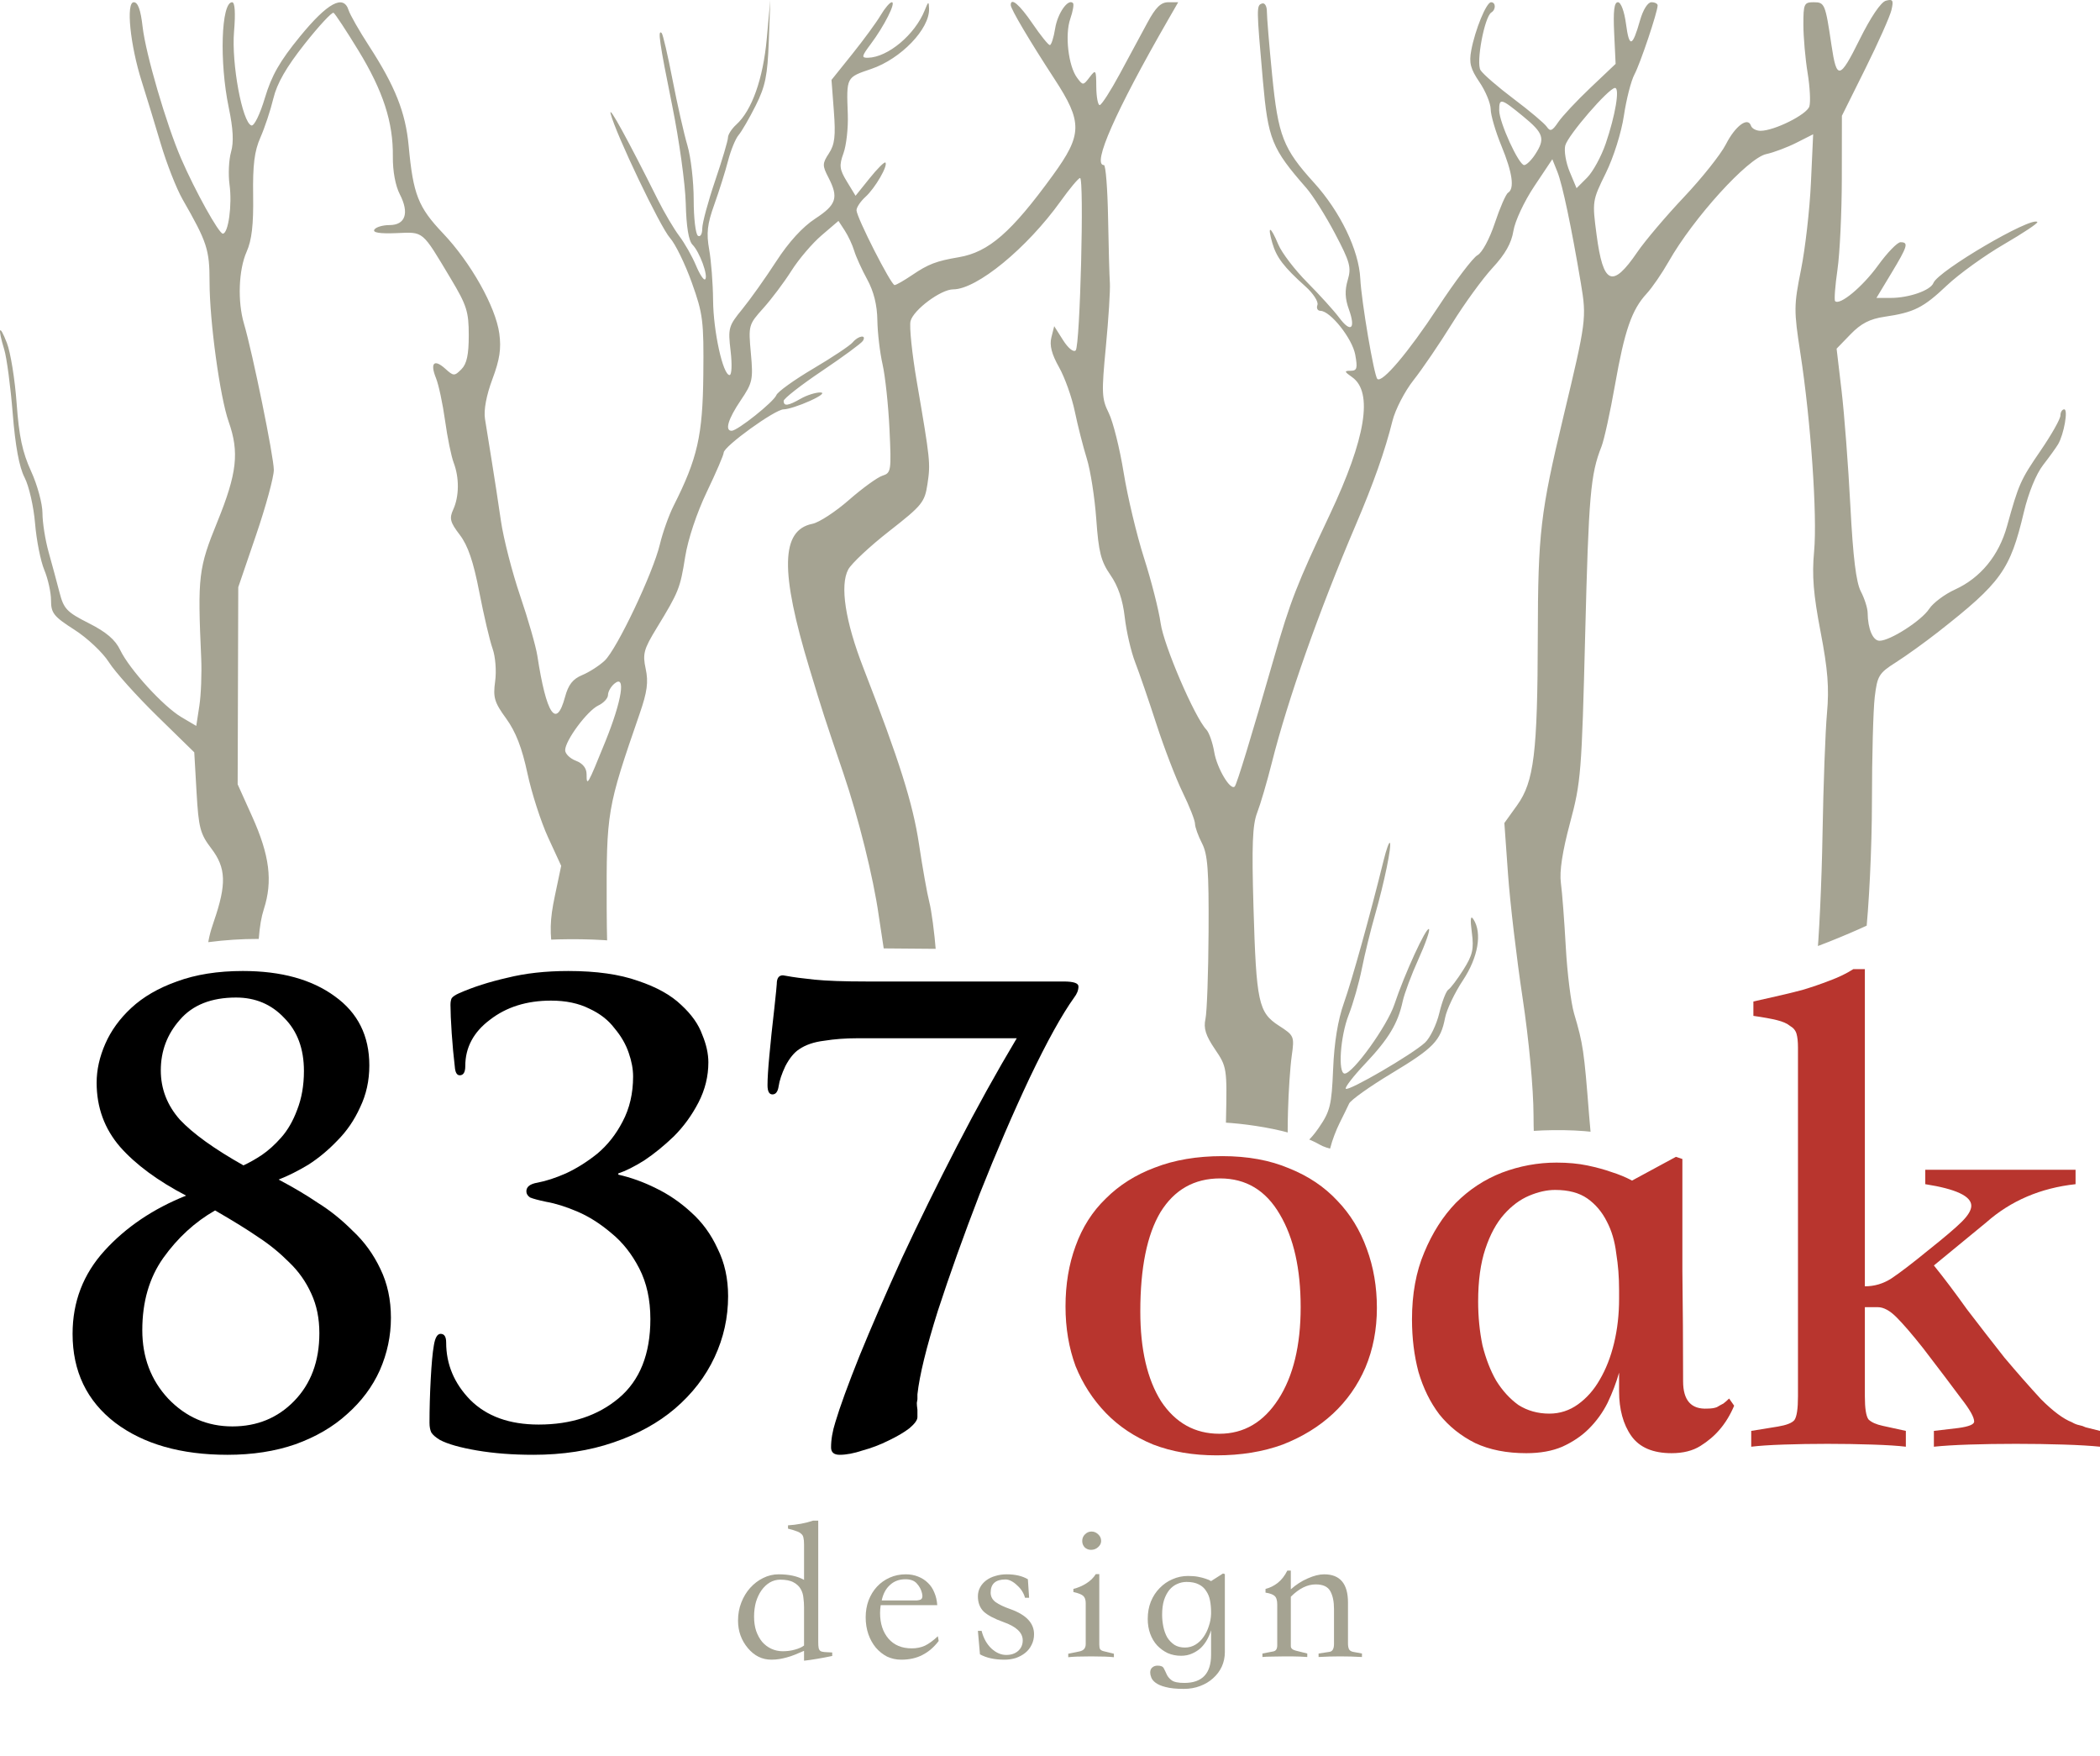
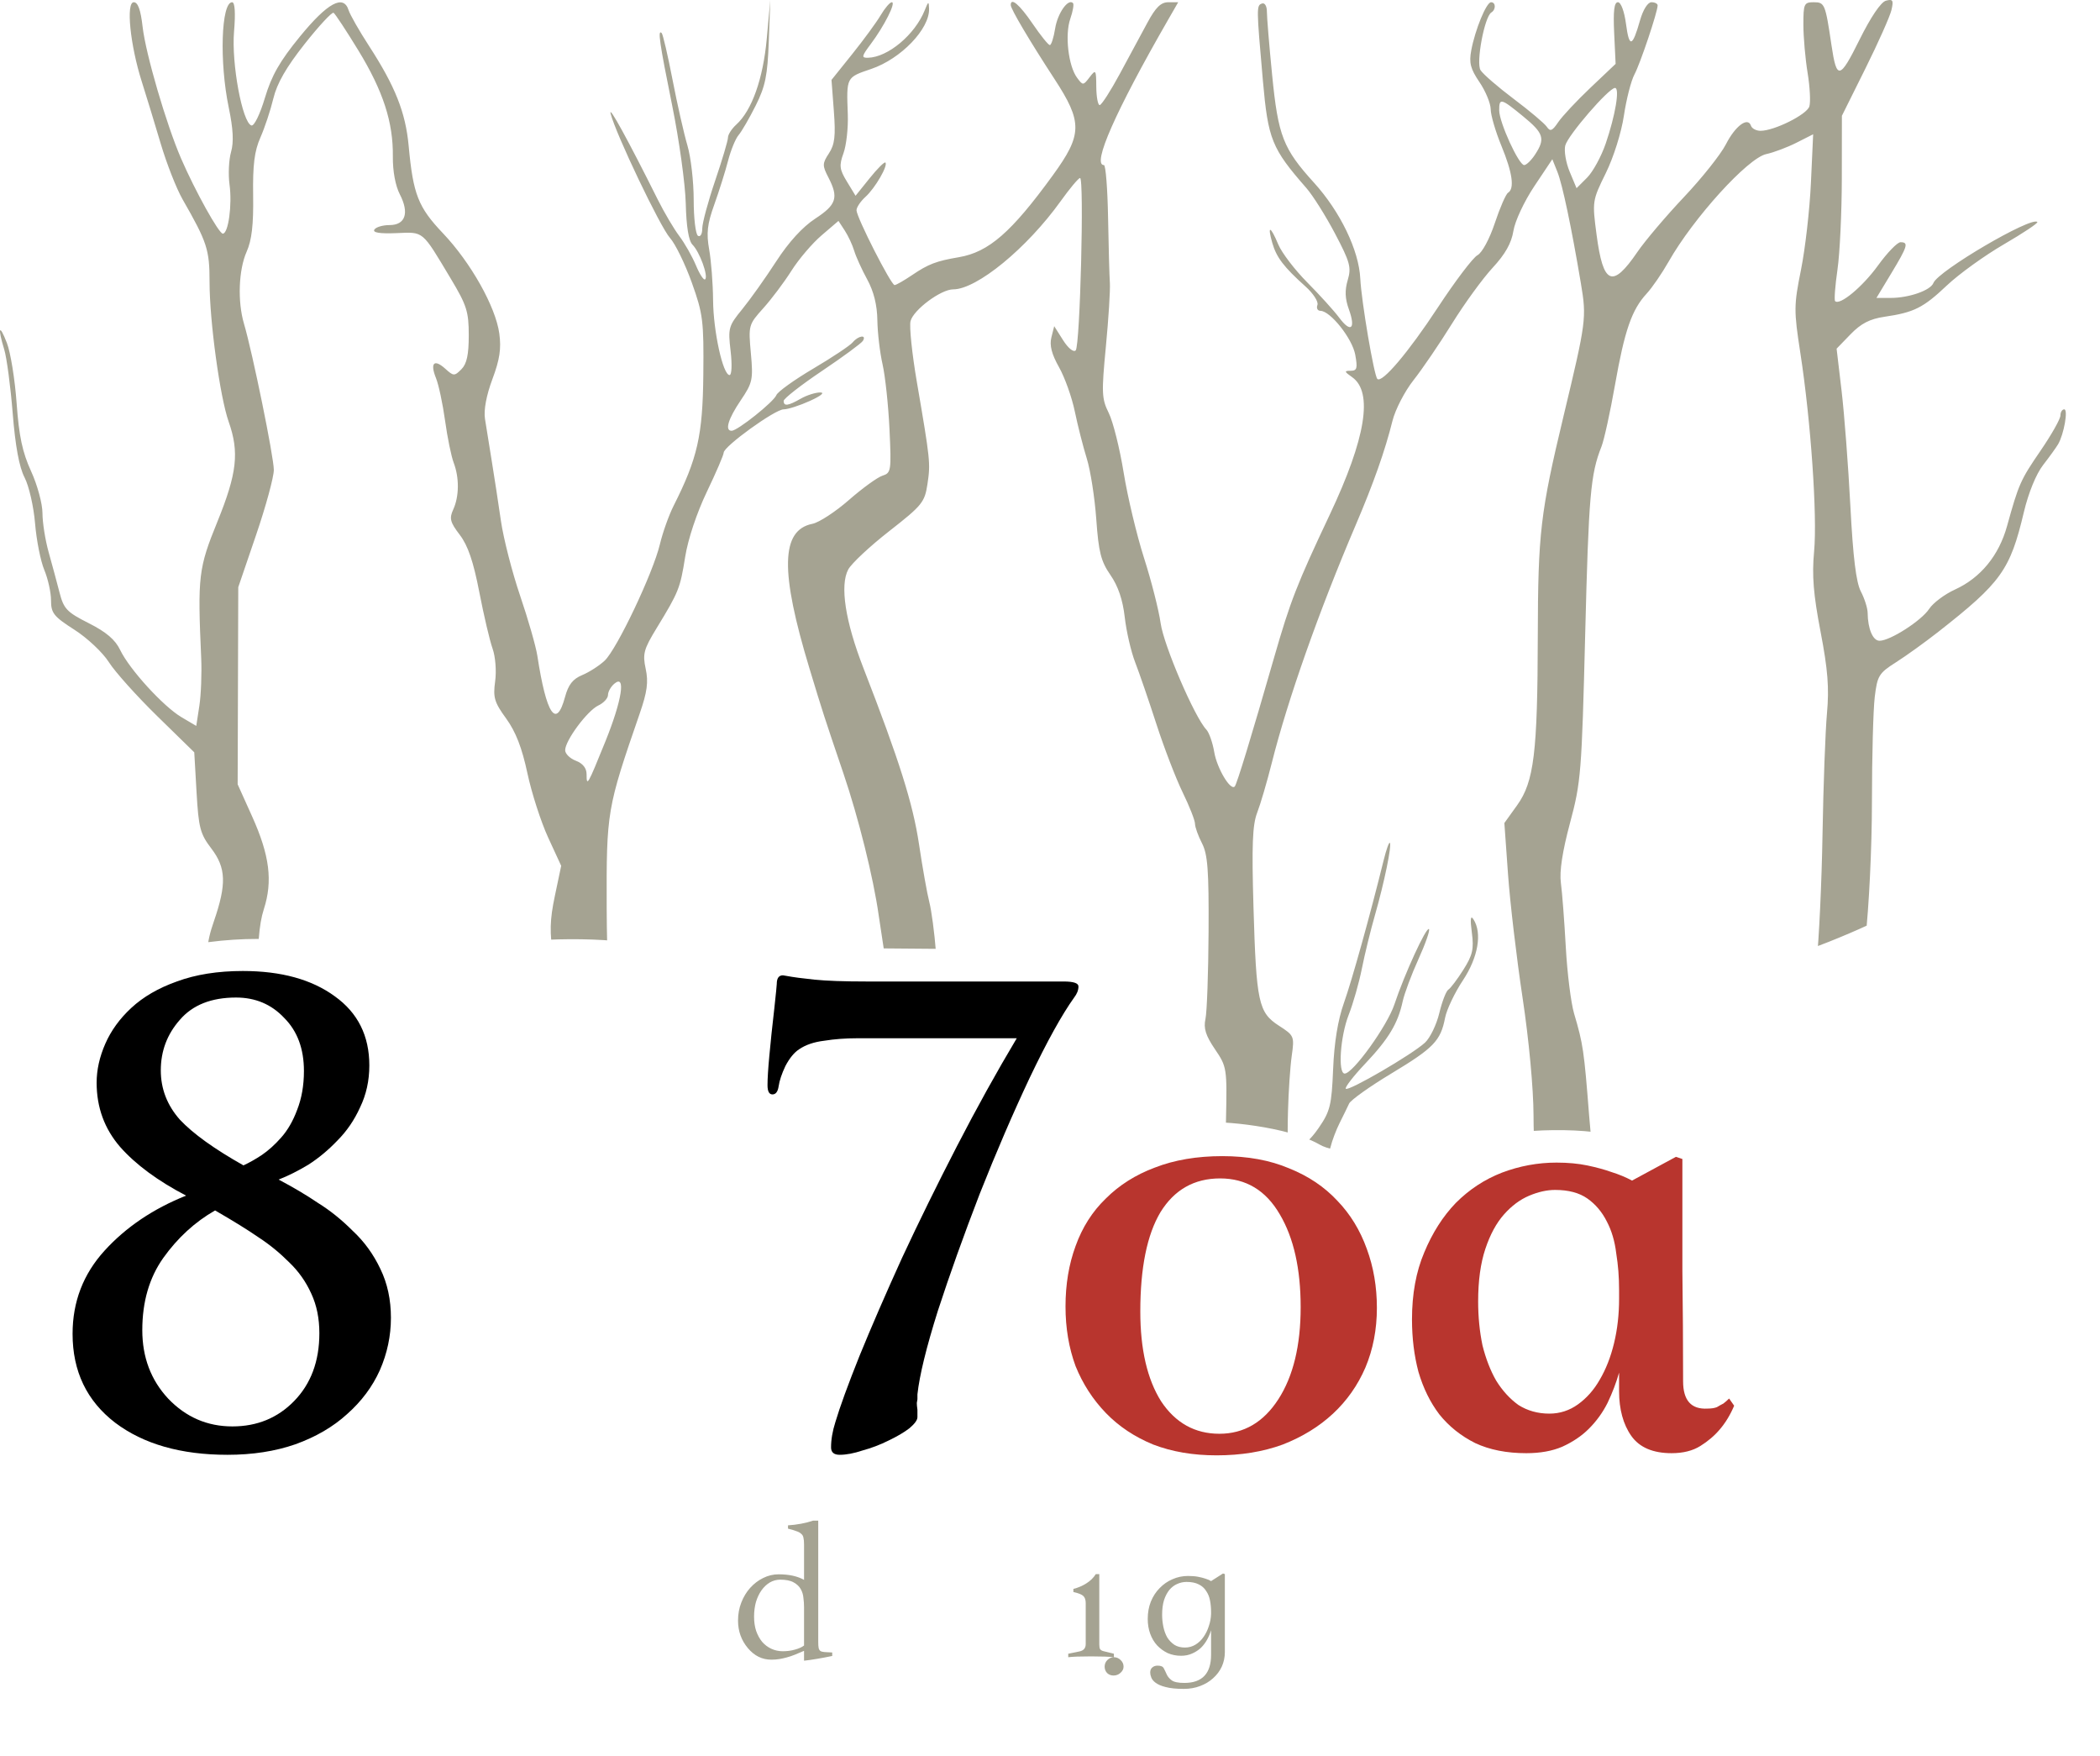
<svg xmlns="http://www.w3.org/2000/svg" xmlns:ns1="http://www.inkscape.org/namespaces/inkscape" xmlns:ns2="http://sodipodi.sourceforge.net/DTD/sodipodi-0.dtd" viewBox="0 0 612.686 512.213" height="512.213" width="612.686" version="1.1" id="svg4479" ns1:version="0.91 r13725" ns2:docname="logo.svg">
  <ns2:namedview pagecolor="#ffffff" bordercolor="#666666" borderopacity="1" objecttolerance="10" gridtolerance="10" guidetolerance="10" ns1:pageopacity="0" ns1:pageshadow="2" ns1:window-width="1527" ns1:window-height="862" id="namedview15" showgrid="false" fit-margin-top="0" fit-margin-left="0" fit-margin-right="0" fit-margin-bottom="0" ns1:zoom="0.44721084" ns1:cx="304.10712" ns1:cy="212.51617" ns1:window-x="0" ns1:window-y="0" ns1:window-maximized="0" ns1:current-layer="text4208" />
  <defs id="defs4483">
    <clipPath id="clipPath5140" clipPathUnits="userSpaceOnUse">
      <path style="fill:none;fill-rule:evenodd;stroke:#000000;stroke-width:1px;stroke-linecap:butt;stroke-linejoin:miter;stroke-opacity:1" d="m 50.912,283.758 c 13.435,-5.657 39.244,-7.425 50.205,-3.182 10.96,4.243 47.114,0.864 54.447,-0.707 9.899,-2.121 36.062,-2.475 44.901,1.414 8.839,3.889 59.043,-0.354 59.043,-0.354 l 43.134,0.354 39.598,5.657 c 0,0 1.061,49.497 5.303,50.558 4.243,1.061 10.994,-5.277 13.081,-5.657 3.889,-0.707 24.042,1.061 33.234,6.364 9.192,5.303 42.195,-0.174 49.497,-2.121 10.607,-2.828 33.234,-3.182 42.426,1.414 9.192,4.596 23.335,-12.728 23.335,-12.728 l 3.889,-33.941 c 0,0 6.01,-4.95 11.314,-5.657 5.303,-0.707 30.759,-10.607 37.477,-15.203 6.718,-4.596 71.064,-33.588 71.064,-33.588 l 11.314,-275.914 -655.488,9.899 -4.596,328.24 z" id="path5142" ns1:connector-curvature="0" />
    </clipPath>
  </defs>
  <path transform="translate(-8.861,-4.348)" clip-path="url(#clipPath5140)" id="path5029" d="m 81.243,439.062 c -0.004,-1.891 -0.863,-9.062 -1.91,-15.938 -1.046,-6.875 -2.357,-18.22 -2.913,-25.211 -0.948,-11.924 -1.339,-13.255 -6.327,-21.51 -2.924,-4.84 -5.609,-10.975 -5.965,-13.634 -0.359,-2.68 0.874,-13.705 2.769,-24.74 3.085,-17.97 3.34,-21.737 2.628,-38.751 -0.708,-16.914 -0.53,-19.599 1.737,-26.188 3.739,-10.867 3.572,-15.587 -0.751,-21.251 -3.245,-4.25 -3.707,-6.014 -4.304,-16.405 L 65.539,223.793 54.676,213.172 C 48.702,207.331 42.374,200.271 40.614,197.483 38.854,194.695 34.34,190.448 30.582,188.044 24.537,184.177 23.75,183.191 23.75,179.489 c 0,-2.301 -0.883,-6.297 -1.962,-8.879 -1.079,-2.582 -2.292,-8.698 -2.697,-13.59 -0.404,-4.892 -1.781,-10.914 -3.06,-13.382 -1.565,-3.02 -2.699,-9.151 -3.467,-18.75 -0.628,-7.844 -1.743,-16.228 -2.478,-18.629 -1.968,-6.433 -1.46,-7.657 0.781,-1.883 1.068,2.75 2.348,10.667 2.844,17.592 0.69,9.623 1.686,14.301 4.221,19.839 1.825,3.985 3.317,9.482 3.317,12.215 0,2.733 0.813,7.868 1.807,11.411 0.994,3.543 2.423,8.836 3.175,11.762 1.223,4.757 2.125,5.702 8.524,8.932 5.098,2.573 7.732,4.818 9.16,7.805 2.693,5.636 12.596,16.488 17.905,19.62 l 4.3,2.537 0.901,-5.857 c 0.496,-3.221 0.737,-9.514 0.537,-13.982 -1.07,-23.856 -0.799,-26.14 4.72,-39.713 5.731,-14.094 6.433,-20.285 3.305,-29.151 C 73.027,120.136 70,98.03 70,86.597 70,77.139 69.304,75.008 62.131,62.5 60.356,59.406 57.486,52.094 55.751,46.25 54.017,40.406 51.526,32.25 50.215,28.125 46.828,17.468 45.575,5 47.891,5 c 1.221,0 2.016,2.216 2.58,7.188 0.889,7.835 6.931,28.498 11.241,38.438 4.087,9.427 11.004,21.875 12.156,21.875 1.614,0 2.767,-8.425 1.959,-14.32 -0.406,-2.959 -0.207,-7.23 0.441,-9.49 0.829,-2.889 0.63,-6.738 -0.668,-12.962 C 72.825,22.432 73.386,5 76.588,5 c 0.813,0 1.014,3.119 0.553,8.612 -0.775,9.244 2.41,26.446 5.06,27.33 0.795,0.265 2.497,-3.204 3.951,-8.051 C 88.11,26.359 90.491,22.191 96.374,15 104.425,5.159 109.08,2.633 110.562,7.303 c 0.427,1.346 3.095,6.02 5.927,10.385 7.665,11.812 10.7,19.45 11.6,29.187 1.311,14.183 2.766,17.895 10.006,25.512 8.122,8.546 15.37,21.435 16.439,29.234 0.605,4.417 0.124,7.61 -2.009,13.313 -1.764,4.718 -2.569,9.022 -2.167,11.597 0.351,2.252 1.235,7.751 1.965,12.219 0.729,4.469 1.935,12.344 2.681,17.5 0.745,5.156 3.269,15 5.609,21.875 2.34,6.875 4.599,14.75 5.021,17.5 2.638,17.185 5.528,21.488 8.077,12.023 0.965,-3.585 2.275,-5.253 5.014,-6.388 2.039,-0.845 4.989,-2.74 6.554,-4.212 3.572,-3.358 14.127,-25.591 16.106,-33.924 0.816,-3.438 2.62,-8.5 4.009,-11.25 6.971,-13.809 8.487,-20.497 8.665,-38.24 0.158,-15.728 -0.092,-17.724 -3.37,-26.875 C 208.742,81.323 205.882,75.469 204.334,73.75 201.501,70.605 188.47,43.322 187.02,37.5 c -0.713,-2.862 5.14,7.805 13.718,25 1.886,3.781 4.724,8.593 6.307,10.692 1.583,2.1 3.772,5.957 4.865,8.573 1.093,2.615 2.3,4.442 2.683,4.059 0.965,-0.965 -1.619,-8.029 -3.697,-10.107 -1.119,-1.119 -1.796,-5.26 -1.962,-12.001 -0.139,-5.661 -1.92,-18.516 -3.958,-28.567 -3.707,-18.287 -4.302,-22.392 -3.066,-21.156 0.363,0.363 1.791,6.503 3.173,13.646 1.383,7.142 3.336,15.76 4.34,19.151 1.005,3.39 1.827,10.529 1.827,15.864 0,5.335 0.562,10.047 1.25,10.472 0.696,0.43 1.25,-0.511 1.25,-2.123 0,-1.593 1.688,-7.857 3.75,-13.921 2.062,-6.064 3.75,-11.738 3.75,-12.609 0,-0.871 1.089,-2.569 2.419,-3.773 4.552,-4.119 7.828,-13.343 8.897,-25.052 L 233.595,4.375 233.158,16.386 c -0.364,10.012 -0.999,13.132 -3.815,18.75 -1.858,3.707 -4.106,7.583 -4.994,8.614 -0.889,1.031 -2.272,4.406 -3.073,7.5 -0.801,3.094 -2.608,8.837 -4.016,12.763 -2.052,5.725 -2.348,8.323 -1.493,13.125 0.586,3.293 1.099,9.925 1.139,14.737 0.076,9.146 2.876,21.875 4.812,21.875 0.633,0 0.765,-3.078 0.301,-7.024 -0.785,-6.675 -0.616,-7.28 3.395,-12.188 2.321,-2.84 6.771,-9.101 9.888,-13.913 3.657,-5.646 7.703,-10.08 11.406,-12.5 6.222,-4.066 6.883,-6.14 3.837,-12.032 -1.793,-3.467 -1.779,-4.054 0.165,-7.02 1.697,-2.59 1.984,-5.054 1.434,-12.327 l -0.687,-9.09 6.065,-7.558 c 3.336,-4.157 7.067,-9.254 8.292,-11.327 C 267.037,6.696 268.495,5 269.052,5 c 1.293,0 -2.188,6.911 -6.138,12.188 -2.7,3.607 -2.789,4.056 -0.79,4.006 5.811,-0.146 13.685,-6.745 16.532,-13.856 1.065,-2.66 1.194,-2.704 1.265,-0.428 0.184,5.872 -8.203,14.601 -16.854,17.541 -7.359,2.501 -7.257,2.303 -6.856,13.28 0.143,3.908 -0.42,8.986 -1.251,11.285 -1.314,3.634 -1.184,4.716 1,8.307 l 2.511,4.129 4.099,-5.1 c 2.254,-2.805 4.327,-4.871 4.607,-4.592 0.844,0.844 -2.991,7.46 -5.798,10 -1.445,1.308 -2.628,3.067 -2.628,3.91 0,2.036 10.074,21.831 11.11,21.831 0.445,0 2.768,-1.327 5.162,-2.949 4.69,-3.177 7.021,-4.066 13.562,-5.175 8.735,-1.481 15.345,-7.237 27.45,-23.904 8.648,-11.908 8.705,-15.469 0.449,-28.124 C 309.267,16.289 303.75,6.964 303.75,5.828 c 0,-2.344 2.562,-0.163 6.367,5.42 2.342,3.436 4.608,6.249 5.036,6.25 0.428,0.001 1.126,-2.175 1.551,-4.835 0.712,-4.454 3.788,-8.837 5.207,-7.418 0.33,0.33 -0.026,2.397 -0.791,4.593 -1.616,4.635 -0.566,13.748 1.979,17.182 1.705,2.3 1.792,2.297 3.659,-0.144 1.81,-2.366 1.915,-2.215 1.952,2.812 0.022,2.922 0.467,5.312 0.99,5.312 0.523,0 3.153,-4.078 5.845,-9.062 2.692,-4.984 6.334,-11.734 8.094,-15 C 346.033,6.494 347.563,5 349.722,5 l 2.884,0 -3.056,5.312 c -15.261,26.533 -22.168,42.188 -18.612,42.187 0.516,-1.08e-4 1.059,6.891 1.207,15.312 0.148,8.422 0.385,17 0.526,19.063 0.141,2.062 -0.383,10.418 -1.165,18.569 -1.297,13.521 -1.224,15.218 0.842,19.375 1.245,2.506 3.202,10.335 4.348,17.398 1.146,7.063 3.82,18.264 5.943,24.89 2.123,6.626 4.304,15.195 4.848,19.042 0.917,6.488 9.901,27.388 13.331,31.013 0.8,0.846 1.837,3.797 2.303,6.559 0.803,4.753 4.755,11.376 5.985,10.028 0.613,-0.672 4.818,-14.444 11.45,-37.5 4.775,-16.601 6.646,-21.407 16.287,-41.823 10.511,-22.26 12.693,-35.734 6.49,-40.079 -2.292,-1.605 -2.348,-1.848 -0.428,-1.848 1.872,0 2.079,-0.716 1.354,-4.688 -0.862,-4.719 -7.253,-12.774 -10.156,-12.799 -0.838,-0.007 -1.231,-0.774 -0.875,-1.704 0.357,-0.93 -1.208,-3.356 -3.477,-5.393 -6.373,-5.72 -8.48,-8.488 -9.701,-12.745 -1.506,-5.251 -0.525,-4.979 1.759,0.487 1.013,2.425 4.818,7.406 8.454,11.068 3.637,3.663 7.826,8.288 9.311,10.279 3.403,4.565 4.895,3.284 2.829,-2.429 -1.13,-3.125 -1.225,-5.541 -0.336,-8.531 1.101,-3.701 0.685,-5.227 -3.694,-13.546 -2.714,-5.156 -6.49,-11.151 -8.389,-13.322 C 379.898,47.654 378.832,45.019 377.318,27.887 375.419,6.385 375.413,5.942 377.059,5.373 c 0.808,-0.28 1.43,0.758 1.424,2.378 -0.006,1.581 0.684,9.905 1.533,18.499 1.754,17.754 3.19,21.445 12.22,31.397 7.663,8.446 13.094,19.705 13.497,27.978 0.322,6.609 4.007,28.282 4.973,29.248 1.346,1.346 9.062,-7.754 17.612,-20.775 5.066,-7.715 10.282,-14.6 11.59,-15.3 1.364,-0.73 3.531,-4.737 5.082,-9.397 1.487,-4.468 3.222,-8.445 3.856,-8.837 1.945,-1.202 1.285,-5.841 -1.949,-13.69 -1.699,-4.125 -3.103,-8.916 -3.119,-10.647 -0.016,-1.731 -1.489,-5.295 -3.273,-7.921 -2.627,-3.866 -3.084,-5.626 -2.402,-9.259 C 439.247,12.955 442.521,5 443.886,5 c 1.404,0 1.46,2.139 0.078,2.993 -1.994,1.233 -4.503,14.619 -3.151,16.817 0.699,1.136 5.066,4.918 9.705,8.404 4.639,3.487 8.976,7.143 9.639,8.125 0.986,1.461 1.587,1.218 3.309,-1.339 1.158,-1.719 5.402,-6.252 9.432,-10.073 l 7.327,-6.948 -0.424,-8.992 c -0.305,-6.458 0.004,-8.991 1.095,-8.989 0.881,0.002 1.872,2.661 2.359,6.331 0.936,7.053 1.856,6.824 4.086,-1.016 C 488.231,7.179 489.599,5 490.675,5 c 1.004,0 1.818,0.422 1.809,0.938 -0.034,1.972 -5.077,16.974 -6.767,20.129 -0.975,1.82 -2.358,7.22 -3.073,12.001 -0.742,4.958 -3.014,12.171 -5.289,16.792 -3.943,8.009 -3.973,8.21 -2.682,17.984 1.925,14.578 4.597,15.71 11.887,5.034 2.236,-3.275 8.355,-10.491 13.598,-16.038 5.243,-5.546 10.753,-12.475 12.244,-15.397 2.749,-5.389 6.418,-8.106 7.315,-5.417 0.27,0.811 1.523,1.475 2.784,1.475 4.005,0 13.494,-4.726 14.246,-7.095 0.398,-1.255 0.171,-5.656 -0.504,-9.781 C 535.567,21.5 535.011,15.172 535.007,11.562 535,5.451 535.208,5 538.026,5 c 3.199,0 3.392,0.465 5.173,12.5 1.516,10.243 2.412,10.075 8.17,-1.534 3.314,-6.682 6.262,-11.036 7.732,-11.42 2.023,-0.529 2.261,-0.123 1.599,2.729 C 560.272,9.117 556.844,16.812 553.082,24.375 l -6.839,13.75 -0.021,18.125 c -0.011,9.969 -0.582,22.006 -1.268,26.749 -0.686,4.743 -0.995,8.876 -0.687,9.184 1.356,1.356 8.014,-4.179 12.514,-10.4 C 559.479,78.053 562.433,75 563.344,75 c 2.435,0 2.101,1.127 -2.684,9.062 l -4.334,7.188 4.151,0 c 5.346,0 11.642,-2.203 12.471,-4.363 1.348,-3.513 28.603,-19.503 30.319,-17.787 0.293,0.293 -4.086,3.217 -9.731,6.498 -5.646,3.28 -13.131,8.675 -16.634,11.988 -6.941,6.564 -9.586,7.892 -18.264,9.165 -4.226,0.62 -6.818,1.957 -9.838,5.072 l -4.1,4.231 1.453,12.285 c 0.799,6.757 1.951,21.848 2.56,33.535 0.784,15.063 1.677,22.342 3.064,25 1.077,2.062 1.969,4.875 1.982,6.25 0.046,4.659 1.524,8.125 3.464,8.125 3.098,0 12.237,-5.866 14.486,-9.298 1.135,-1.733 4.514,-4.266 7.507,-5.63 7.48,-3.407 12.822,-9.911 15.21,-18.515 3.429,-12.355 3.899,-13.413 9.807,-22.043 C 607.405,131.132 610,126.534 610,125.546 c 0,-0.988 0.503,-1.796 1.118,-1.796 1.187,0 -0.091,7.261 -1.788,10.165 -0.55,0.94 -2.524,3.679 -4.388,6.085 -2.037,2.63 -4.275,8.114 -5.611,13.75 -4.002,16.878 -6.588,20.495 -24.952,34.893 -3.871,3.035 -9.447,7.046 -12.392,8.913 -4.953,3.141 -5.415,3.899 -6.16,10.107 -0.443,3.691 -0.811,17.399 -0.818,30.462 -0.008,13.471 -0.859,31.029 -1.969,40.57 -2.991,25.708 -3.087,100.703 -0.169,133.18 1.235,13.75 2.562,26.266 2.948,27.812 0.67,2.682 0.355,2.812 -6.798,2.812 -8.796,0 -7.892,1.748 -10.985,-21.25 -3.364,-25.014 -2.901,-102.659 0.812,-136.25 0.722,-6.531 1.508,-23.406 1.747,-37.5 0.239,-14.094 0.823,-29.903 1.297,-35.132 0.669,-7.375 0.25,-12.701 -1.872,-23.75 -2.097,-10.921 -2.537,-16.385 -1.885,-23.425 0.962,-10.388 -0.953,-38.049 -4.004,-57.825 -1.927,-12.493 -1.916,-13.896 0.19,-24.375 1.229,-6.115 2.528,-17.5 2.887,-25.299 l 0.652,-14.179 -4.867,2.464 c -2.677,1.355 -6.651,2.849 -8.831,3.32 -5.369,1.158 -21.243,18.64 -28.444,31.325 -1.951,3.438 -4.85,7.656 -6.441,9.375 -4.338,4.686 -6.426,10.714 -9.239,26.667 -1.401,7.947 -3.174,16.025 -3.939,17.953 -3.195,8.043 -3.73,14.221 -4.749,54.755 -1.014,40.363 -1.237,43.128 -4.419,55 -2.236,8.341 -3.126,14.164 -2.673,17.5 0.373,2.75 1.019,11.188 1.434,18.75 0.416,7.562 1.506,16.281 2.422,19.375 2.619,8.842 2.906,10.788 4.378,29.653 0.763,9.778 2.188,22.434 3.167,28.125 0.979,5.691 4.025,24.691 6.77,42.222 2.745,17.531 5.572,33.84 6.282,36.242 0.71,2.402 1.291,4.792 1.291,5.312 0,0.52 -5.708,0.946 -12.684,0.946 l -12.684,0 0.761,-10.312 c 0.477,-6.458 0.077,-15.218 -1.071,-23.438 -1.008,-7.219 -2.674,-21.281 -3.702,-31.25 -1.029,-9.969 -2.421,-21.781 -3.095,-26.25 -0.673,-4.469 -1.236,-14.14 -1.249,-21.492 -0.015,-7.829 -1.34,-22.072 -3.197,-34.375 -1.745,-11.554 -3.654,-27.749 -4.242,-35.988 l -1.07,-14.981 3.719,-5.179 c 4.929,-6.864 5.962,-15.292 6.033,-49.234 0.064,-30.216 0.752,-36.095 7.533,-64.375 6.6,-27.525 6.733,-28.539 5.044,-38.601 -2.75,-16.383 -5.382,-28.867 -6.865,-32.565 l -1.47,-3.665 -5.266,7.886 c -2.932,4.39 -5.628,10.152 -6.084,12.998 -0.573,3.586 -2.386,6.804 -6.071,10.779 -2.889,3.117 -8.221,10.448 -11.848,16.292 -3.627,5.844 -8.685,13.269 -11.239,16.5 -2.554,3.231 -5.315,8.575 -6.135,11.875 -2.145,8.632 -5.531,18.223 -10.723,30.375 -10.722,25.094 -19.849,50.957 -24.481,69.375 -1.383,5.5 -3.303,12.038 -4.267,14.53 -1.372,3.548 -1.605,9.51 -1.077,27.5 0.818,27.871 1.443,30.777 7.448,34.645 4.419,2.847 4.518,3.081 3.716,8.75 -0.453,3.204 -0.945,10.466 -1.092,16.138 -0.257,9.877 -0.152,10.314 2.484,10.312 1.838,-7.9e-4 3.988,-1.797 6.472,-5.407 3.348,-4.867 3.768,-6.58 4.208,-17.188 0.323,-7.775 1.397,-14.333 3.157,-19.282 2.352,-6.612 7.649,-25.635 11.608,-41.689 0.738,-2.991 1.539,-5.24 1.782,-4.998 0.637,0.637 -1.626,11.629 -4.335,21.062 -1.284,4.469 -3.005,11.5 -3.824,15.625 -0.82,4.125 -2.549,10.193 -3.843,13.484 -2.461,6.26 -3.204,17.141 -1.171,17.141 2.41,0 12.43,-13.937 14.499,-20.167 2.924,-8.802 9.325,-22.744 10.092,-21.977 0.344,0.344 -1.042,4.302 -3.08,8.795 -2.038,4.494 -4.107,10.039 -4.599,12.322 -1.381,6.408 -4.099,10.918 -10.944,18.156 -3.459,3.657 -5.996,6.941 -5.638,7.299 0.801,0.801 19.341,-9.99 23.083,-13.435 1.495,-1.377 3.38,-5.259 4.188,-8.627 0.808,-3.368 1.998,-6.451 2.644,-6.85 0.646,-0.399 2.623,-3.019 4.392,-5.822 2.693,-4.266 3.093,-6.03 2.458,-10.832 -0.523,-3.95 -0.378,-5.153 0.463,-3.862 2.607,3.999 1.377,11.113 -3.083,17.832 -2.389,3.599 -4.725,8.512 -5.19,10.918 -1.294,6.697 -3.32,8.793 -15.689,16.239 -6.292,3.787 -11.83,7.73 -12.306,8.761 -0.476,1.031 -1.713,3.562 -2.749,5.625 -1.035,2.062 -2.231,5.218 -2.657,7.012 -0.578,2.433 -2.335,3.911 -6.907,5.811 l -6.133,2.549 -0.666,7.314 c -0.786,8.63 -1.48,42.019 -1.431,68.876 l 0.035,19.062 -9.919,0 -9.919,0 0.862,-30.938 c 0.474,-17.016 1.393,-38.531 2.042,-47.812 0.649,-9.281 1.33,-23.906 1.514,-32.5 0.329,-15.359 0.274,-15.714 -3.219,-20.862 -2.705,-3.986 -3.365,-6.094 -2.765,-8.826 0.434,-1.974 0.842,-13.423 0.907,-25.442 0.097,-17.936 -0.247,-22.561 -1.922,-25.8 -1.122,-2.171 -2.041,-4.739 -2.041,-5.708 0,-0.969 -1.617,-5.075 -3.594,-9.125 -1.976,-4.05 -5.415,-12.988 -7.642,-19.863 -2.227,-6.875 -5.03,-15.031 -6.229,-18.125 -1.199,-3.094 -2.563,-9 -3.03,-13.125 -0.573,-5.06 -1.929,-9.058 -4.168,-12.29 -2.773,-4.003 -3.453,-6.673 -4.134,-16.25 -0.448,-6.303 -1.692,-14.273 -2.764,-17.71 -1.072,-3.438 -2.648,-9.625 -3.501,-13.75 -0.854,-4.125 -2.926,-9.935 -4.606,-12.911 -2.151,-3.812 -2.81,-6.381 -2.23,-8.692 l 0.823,-3.28 2.585,4.082 c 1.49,2.353 3.051,3.616 3.686,2.981 1.281,-1.281 2.518,-50.318 1.268,-50.278 -0.461,0.015 -3.007,3.054 -5.657,6.754 C 308.476,76.755 293.858,88.75 286.962,88.75 c -3.59,0 -11.623,5.981 -12.448,9.268 -0.391,1.559 0.437,9.533 1.84,17.72 3.927,22.915 4.011,23.724 3.1,29.797 -0.797,5.312 -1.547,6.236 -11.136,13.725 -5.655,4.416 -11.046,9.456 -11.979,11.199 -2.481,4.636 -0.868,15.13 4.413,28.711 10.472,26.932 14.459,39.567 16.239,51.454 1.029,6.875 2.382,14.469 3.007,16.875 0.625,2.406 1.488,8.875 1.919,14.375 0.431,5.5 1.37,11.688 2.087,13.75 0.717,2.062 1.439,14.719 1.605,28.125 0.267,21.594 0.623,25.302 3.124,32.5 2.638,7.595 2.77,9.429 2.014,28.125 -0.445,11 -1.345,23.656 -2.001,28.125 -0.656,4.469 -1.204,13.047 -1.218,19.062 L 287.5,442.5 l -10.144,0 -10.144,0 0.858,-7.188 c 0.472,-3.953 1.708,-10.541 2.747,-14.64 4.276,-16.871 4.427,-43.952 0.338,-60.672 -0.841,-3.44 -1.23,-15.337 -1,-30.625 0.285,-18.948 -0.128,-28.026 -1.707,-37.5 -1.146,-6.875 -2.601,-16.156 -3.234,-20.625 -1.55,-10.944 -5.873,-28.323 -10.26,-41.25 -5.758,-16.967 -5.933,-17.506 -9.913,-30.625 -8.631,-28.445 -8.386,-40.393 0.867,-42.244 1.923,-0.385 6.708,-3.51 10.633,-6.944 3.925,-3.435 8.328,-6.623 9.784,-7.085 2.522,-0.8 2.619,-1.442 2.05,-13.533 -0.329,-6.981 -1.238,-15.506 -2.021,-18.943 -0.783,-3.438 -1.466,-9.237 -1.518,-12.888 -0.063,-4.42 -1.051,-8.388 -2.958,-11.875 -1.575,-2.88 -3.285,-6.643 -3.8,-8.362 -0.515,-1.719 -1.758,-4.383 -2.764,-5.921 l -1.828,-2.796 -4.939,4.228 c -2.717,2.325 -6.664,6.959 -8.773,10.296 -2.108,3.338 -5.805,8.26 -8.215,10.939 -4.306,4.787 -4.369,5.013 -3.629,13.125 0.702,7.702 0.504,8.622 -2.963,13.755 -3.685,5.456 -4.704,8.874 -2.645,8.874 1.705,0 12.294,-8.442 13.045,-10.4 0.375,-0.977 5.223,-4.458 10.773,-7.736 5.55,-3.277 10.727,-6.725 11.504,-7.662 1.636,-1.971 4.141,-2.329 2.964,-0.423 -0.435,0.704 -5.812,4.656 -11.949,8.782 -6.137,4.126 -11.158,8.051 -11.158,8.72 0,1.64 1.274,1.473 5,-0.657 1.719,-0.983 4.25,-1.794 5.625,-1.803 1.484,-0.01 0.286,0.988 -2.949,2.456 -2.997,1.36 -6.457,2.473 -7.689,2.473 -2.515,0 -17.487,10.815 -17.487,12.631 0,0.643 -2.218,5.798 -4.929,11.457 -2.92,6.095 -5.489,13.8 -6.303,18.906 -1.473,9.244 -1.863,10.217 -8.338,20.83 -3.767,6.174 -4.122,7.497 -3.185,11.875 0.826,3.856 0.445,6.692 -1.753,13.052 -9.576,27.713 -9.713,28.516 -9.63,56.641 0.042,14.309 0.806,32.148 1.697,39.642 1.189,9.995 1.302,17.387 0.427,27.734 -0.876,10.36 -0.772,17.096 0.395,25.357 1.164,8.247 1.257,14.086 0.346,21.875 C 187.158,397.18 185,427.414 185,435.979 l 0,6.521 -11.307,0 -11.307,0 0.629,-4.062 c 0.346,-2.234 0.964,-7.438 1.374,-11.562 0.41,-4.125 1.506,-10.312 2.436,-13.75 0.93,-3.438 2.315,-11.031 3.079,-16.875 1.903,-14.569 2.218,-100.484 0.413,-112.485 -1.141,-7.586 -1.059,-11.019 0.433,-18.114 l 1.841,-8.754 -3.809,-8.264 c -2.095,-4.545 -4.817,-12.988 -6.049,-18.761 -1.578,-7.395 -3.408,-12.105 -6.195,-15.939 -3.448,-4.744 -3.861,-6.135 -3.216,-10.839 0.415,-3.025 0.085,-7.225 -0.749,-9.558 -0.819,-2.288 -2.564,-9.715 -3.877,-16.504 -1.722,-8.899 -3.31,-13.552 -5.692,-16.675 -2.824,-3.703 -3.101,-4.777 -1.904,-7.403 1.743,-3.826 1.792,-9.257 0.124,-13.646 -0.702,-1.845 -1.832,-7.366 -2.511,-12.269 -0.679,-4.903 -1.869,-10.479 -2.643,-12.391 -1.798,-4.444 -0.557,-5.701 2.71,-2.744 2.408,2.179 2.664,2.187 4.695,0.156 1.57,-1.57 2.149,-4.239 2.149,-9.916 0,-6.899 -0.586,-8.746 -5.245,-16.518 -8.542,-14.251 -7.771,-13.608 -15.908,-13.279 -4.801,0.194 -6.934,-0.149 -6.39,-1.027 C 118.531,70.594 120.514,70 122.49,70 c 4.657,0 5.841,-3.517 3.021,-8.971 -1.287,-2.489 -2.085,-6.804 -2.033,-11 0.123,-10.027 -2.846,-19.158 -10.077,-30.991 -3.507,-5.739 -6.756,-10.669 -7.219,-10.956 -0.463,-0.286 -4.269,3.816 -8.457,9.115 -5.355,6.776 -8.058,11.484 -9.109,15.863 -0.822,3.425 -2.524,8.556 -3.783,11.403 -1.745,3.945 -2.249,7.969 -2.118,16.919 0.124,8.521 -0.396,13.018 -1.896,16.39 -2.345,5.27 -2.688,14.52 -0.778,20.986 2.5,8.465 8.71,38.877 8.71,42.656 0,2.105 -2.335,10.664 -5.188,19.019 l -5.188,15.191 -0.088,28.75 -0.088,28.75 4.225,9.375 c 5.105,11.327 6.054,18.849 3.412,27.051 -1.43,4.44 -1.918,10.782 -1.811,23.574 0.098,11.857 -0.545,21.127 -1.994,28.75 -3.113,16.369 -3.908,30.555 -2.114,37.697 0.836,3.329 3.437,10.417 5.78,15.75 2.343,5.333 4.845,13.49 5.562,18.125 2.033,13.157 4.964,26.296 8.239,36.93 1.652,5.364 3.004,10.285 3.004,10.938 0,0.654 -4.761,1.185 -10.625,1.185 l -10.625,0 -0.007,-3.438 z M 185.464,220.669 c 4.855,-11.995 6.075,-19.752 2.661,-16.919 -1.031,0.856 -1.875,2.343 -1.875,3.305 0,0.962 -1.266,2.342 -2.812,3.068 -3.216,1.509 -9.688,10.226 -9.688,13.05 0,1.039 1.406,2.424 3.125,3.077 2.021,0.768 3.125,2.156 3.125,3.927 0,3.768 0.306,3.236 5.464,-9.509 z M 477.333,46.23 C 480.153,38.001 481.491,30 480.047,30 c -1.82,0 -13.769,13.831 -14.515,16.8 -0.393,1.564 0.188,5.004 1.291,7.642 l 2.005,4.798 3.078,-3.078 c 1.693,-1.693 4.135,-6.163 5.427,-9.933 z m -20.602,3.189 c 3.03,-4.624 2.536,-6.194 -3.504,-11.143 -6.479,-5.309 -6.981,-5.433 -6.965,-1.713 0.015,3.496 5.703,15.938 7.287,15.938 0.64,0 2.072,-1.386 3.183,-3.081 z" style="fill:#a5a392;fill-opacity:1" ns1:connector-curvature="0" />
  <g transform="translate(-29.907,-103.259)" id="flowRoot5081" style="font-style:normal;font-variant:normal;font-weight:300;font-stretch:normal;font-size:40px;line-height:125%;font-family:'Tamil MN';-inkscape-font-specification:'Tamil MN Light';letter-spacing:0px;word-spacing:0px;fill:#000000;fill-opacity:1;stroke:none;stroke-width:1px;stroke-linecap:butt;stroke-linejoin:miter;stroke-opacity:1">
    <path id="path5098" style="font-style:normal;font-variant:normal;font-weight:bold;font-stretch:normal;font-size:180px;font-family:Trajan;-inkscape-font-specification:'Trajan Bold';letter-spacing:-2.5px;fill:#000000;fill-opacity:1" d="m 96.262,527.608 c 7.32,0 13.92,-1.02 19.8,-3.06 6,-2.16 11.04,-5.1 15.12,-8.82 4.2,-3.72 7.38,-7.98 9.54,-12.78 2.16,-4.92 3.24,-10.02 3.24,-15.3 0,-5.28 -1.02,-10.02 -3.06,-14.22 -2.04,-4.32 -4.74,-8.04 -8.1,-11.16 -3.24,-3.24 -6.6,-5.94 -10.08,-8.1 -3.36,-2.28 -7.2,-4.56 -11.52,-6.84 2.76,-1.08 5.64,-2.52 8.64,-4.32 3,-1.92 5.82,-4.26 8.46,-7.02 2.76,-2.76 4.98,-6 6.66,-9.72 1.8,-3.72 2.7,-7.8 2.7,-12.24 0,-8.64 -3.36,-15.36 -10.08,-20.16 -6.72,-4.92 -15.66,-7.38 -26.82,-7.38 -7.32,0 -13.74,1.02 -19.26,3.06 -5.4,1.92 -9.84,4.5 -13.32,7.74 -3.36,3.12 -5.88,6.6 -7.56,10.44 -1.68,3.84 -2.52,7.62 -2.52,11.34 0,7.2 2.28,13.44 6.84,18.72 4.56,5.16 10.98,9.9 19.26,14.22 -9.6,3.84 -17.52,9.18 -23.76,16.02 -6.24,6.84 -9.36,14.94 -9.36,24.3 0,10.92 4.14,19.56 12.42,25.92 8.28,6.24 19.2,9.36 32.76,9.36 z m -24.84,-36.36 c 0,-8.28 2.04,-15.3 6.12,-21.06 4.2,-5.88 9.24,-10.5 15.12,-13.86 5.4,3.12 9.66,5.76 12.78,7.92 3.12,2.04 6.06,4.44 8.82,7.2 2.76,2.64 4.92,5.7 6.48,9.18 1.56,3.36 2.34,7.2 2.34,11.52 0,8.16 -2.46,14.76 -7.38,19.8 -4.8,4.92 -10.8,7.38 -18,7.38 -7.32,0 -13.56,-2.7 -18.72,-8.1 -5.04,-5.4 -7.56,-12.06 -7.56,-19.98 z m 47.16,-75.6 c 0,4.2 -0.66,7.98 -1.98,11.34 -1.2,3.24 -2.76,5.94 -4.68,8.1 -1.8,2.04 -3.66,3.72 -5.58,5.04 -1.8,1.2 -3.6,2.22 -5.4,3.06 -8.52,-4.8 -14.7,-9.24 -18.54,-13.32 -3.72,-4.2 -5.58,-9 -5.58,-14.4 0,-5.64 1.86,-10.56 5.58,-14.76 3.72,-4.32 9.18,-6.48 16.38,-6.48 5.64,0 10.32,1.98 14.04,5.94 3.84,3.84 5.76,9 5.76,15.48 z" ns1:connector-curvature="0" />
-     <path id="path5100" style="font-style:normal;font-variant:normal;font-weight:bold;font-stretch:normal;font-size:180px;font-family:Trajan;-inkscape-font-specification:'Trajan Bold';letter-spacing:-2.5px;fill:#000000;fill-opacity:1" d="m 185.455,527.608 c 8.64,0 16.44,-1.2 23.4,-3.6 7.08,-2.4 13.08,-5.7 18,-9.9 5.04,-4.32 8.88,-9.3 11.52,-14.94 2.64,-5.64 3.96,-11.58 3.96,-17.82 0,-5.16 -1.02,-9.78 -3.06,-13.86 -1.92,-4.2 -4.5,-7.74 -7.74,-10.62 -3.12,-2.88 -6.54,-5.22 -10.26,-7.02 -3.6,-1.8 -7.26,-3.12 -10.98,-3.96 l 0,-0.36 c 2.16,-0.72 4.68,-1.98 7.56,-3.78 2.88,-1.92 5.76,-4.26 8.64,-7.02 2.88,-2.88 5.28,-6.18 7.2,-9.9 1.92,-3.72 2.88,-7.62 2.88,-11.7 0,-2.52 -0.6,-5.22 -1.8,-8.1 -1.08,-3 -3.12,-5.88 -6.12,-8.64 -3,-2.88 -7.2,-5.22 -12.6,-7.02 -5.4,-1.92 -12.18,-2.88 -20.34,-2.88 -6.6,0 -12.54,0.66 -17.82,1.98 -5.28,1.2 -9.96,2.7 -14.04,4.5 -1.08,0.48 -1.8,0.96 -2.16,1.44 -0.24,0.48 -0.36,1.14 -0.36,1.98 0,1.92 0.12,4.68 0.36,8.28 0.24,3.48 0.54,6.72 0.9,9.72 0.12,1.68 0.6,2.52 1.44,2.52 1.08,0 1.62,-0.9 1.62,-2.7 0,-5.4 2.4,-9.9 7.2,-13.5 4.8,-3.72 10.74,-5.58 17.82,-5.58 4.32,0 8.04,0.78 11.16,2.34 3.12,1.44 5.58,3.36 7.38,5.76 1.92,2.28 3.3,4.68 4.14,7.2 0.84,2.4 1.26,4.68 1.26,6.84 0,4.92 -1.02,9.3 -3.06,13.14 -1.92,3.72 -4.38,6.84 -7.38,9.36 -3,2.4 -6.06,4.32 -9.18,5.76 -3,1.32 -5.76,2.22 -8.28,2.7 -2.16,0.36 -3.24,1.2 -3.24,2.52 0,0.72 0.36,1.32 1.08,1.8 0.84,0.36 2.4,0.78 4.68,1.26 2.76,0.48 5.82,1.44 9.18,2.88 3.36,1.44 6.66,3.54 9.9,6.3 3.24,2.64 5.94,6.06 8.1,10.26 2.16,4.2 3.24,9.12 3.24,14.76 0,10.2 -3.06,17.88 -9.18,23.04 -6.12,5.16 -13.92,7.74 -23.4,7.74 -8.52,0 -15.18,-2.4 -19.98,-7.2 -4.68,-4.8 -7.02,-10.38 -7.02,-16.74 0,-1.68 -0.54,-2.52 -1.62,-2.52 -0.96,0 -1.62,1.14 -1.98,3.42 -0.36,2.04 -0.66,5.28 -0.9,9.72 -0.24,4.44 -0.36,8.7 -0.36,12.78 0,1.2 0.18,2.16 0.54,2.88 0.48,0.72 1.32,1.44 2.52,2.16 2.28,1.2 5.88,2.22 10.8,3.06 4.92,0.84 10.38,1.26 16.38,1.26 z" ns1:connector-curvature="0" />
    <path id="path5102" style="font-style:normal;font-variant:normal;font-weight:bold;font-stretch:normal;font-size:180px;font-family:Trajan;-inkscape-font-specification:'Trajan Bold';letter-spacing:-2.5px;fill:#000000;fill-opacity:1" d="m 282.632,389.548 q -9.72,0 -15.12,-0.54 -5.22,-0.54 -8.1,-1.08 -0.9,-0.18 -1.08,-0.18 -1.8,0 -1.8,2.52 0,0.54 -0.72,7.2 -0.9,7.74 -1.44,13.68 -0.54,5.76 -0.54,8.64 0,2.7 1.44,2.7 1.44,0 1.8,-2.34 0.36,-2.52 1.98,-5.94 1.8,-3.42 3.96,-4.86 2.88,-1.98 7.38,-2.52 4.5,-0.72 9.54,-0.72 l 46.62,0 q -8.82,14.76 -17.46,31.5 -8.64,16.74 -16.02,32.58 -7.2,15.84 -12.42,28.62 -5.04,12.6 -7.02,19.26 -1.26,3.96 -1.26,7.38 0,2.16 2.52,2.16 2.88,0 6.66,-1.26 3.96,-1.08 7.56,-2.88 3.78,-1.8 6.12,-3.6 2.34,-1.98 2.34,-3.24 0,-0.54 0,-2.16 -0.18,-1.26 -0.18,-1.98 0,-0.18 0.18,-1.08 0,-1.08 0,-1.44 0.9,-8.28 5.94,-24.3 5.22,-16.02 12.24,-34.2 7.2,-18.18 14.58,-33.84 7.56,-15.84 12.96,-23.4 1.26,-1.62 1.26,-3.24 0,-1.44 -4.32,-1.44 l -57.6,0 z" ns1:connector-curvature="0" />
    <path id="path5104" style="font-style:normal;font-variant:normal;font-weight:bold;font-stretch:normal;font-size:175px;font-family:'Songti TC';-inkscape-font-specification:'Songti TC Bold';letter-spacing:-2.5px;fill:#b8352e;fill-opacity:1" d="m 384.835,527.767 c -6.854,0 -13.008,-1.049 -18.463,-3.147 -5.455,-2.238 -10.071,-5.315 -13.847,-9.231 -3.776,-3.916 -6.714,-8.462 -8.812,-13.637 -1.958,-5.315 -2.937,-11.12 -2.937,-17.414 0,-6.434 0.979,-12.308 2.937,-17.623 1.958,-5.455 4.895,-10.071 8.812,-13.847 3.916,-3.916 8.672,-6.924 14.267,-9.022 5.735,-2.238 12.308,-3.357 19.722,-3.357 7.413,0 13.917,1.189 19.512,3.567 5.595,2.238 10.28,5.385 14.057,9.441 3.776,3.916 6.644,8.602 8.602,14.057 1.958,5.315 2.937,11.05 2.937,17.204 0,6.294 -1.119,12.099 -3.357,17.414 -2.238,5.175 -5.385,9.651 -9.441,13.427 -4.056,3.776 -8.952,6.784 -14.686,9.022 -5.735,2.098 -12.169,3.147 -19.302,3.147 z m -22.239,-41.961 c 0,11.05 2.028,19.791 6.084,26.225 4.196,6.294 9.861,9.441 16.994,9.441 7.133,0 12.868,-3.357 17.204,-10.071 4.336,-6.714 6.504,-15.665 6.504,-26.855 0,-11.19 -2.028,-20.211 -6.084,-27.065 -4.056,-6.993 -9.861,-10.49 -17.414,-10.49 -7.553,0 -13.357,3.287 -17.414,9.861 -3.916,6.574 -5.874,16.225 -5.874,28.953 z" ns1:connector-curvature="0" />
    <path id="path5106" style="font-style:normal;font-variant:normal;font-weight:bold;font-stretch:normal;font-size:175px;font-family:'Songti TC';-inkscape-font-specification:'Songti TC Bold';letter-spacing:-2.5px;fill:#b8352e;fill-opacity:1" d="m 475.22,527.137 c -5.735,0 -10.7,-0.979 -14.896,-2.937 -4.196,-2.098 -7.693,-4.895 -10.49,-8.392 -2.658,-3.497 -4.686,-7.623 -6.084,-12.378 -1.259,-4.756 -1.888,-9.861 -1.888,-15.316 0,-7.413 1.189,-13.917 3.567,-19.512 2.378,-5.735 5.455,-10.56 9.231,-14.476 3.916,-3.916 8.392,-6.854 13.427,-8.812 5.175,-1.958 10.49,-2.937 15.945,-2.937 3.357,0 6.364,0.28 9.022,0.839 2.658,0.559 4.965,1.189 6.924,1.888 2.238,0.699 4.266,1.539 6.084,2.518 l 12.798,-6.924 1.888,0.629 0,32.52 c 0.14,10.63 0.21,21.4 0.21,32.31 0,5.595 2.378,8.252 7.133,7.973 1.119,0 2.028,-0.14 2.727,-0.42 0.699,-0.42 1.329,-0.769 1.888,-1.049 0.559,-0.42 1.119,-0.909 1.678,-1.469 l 1.469,2.098 c -1.119,2.658 -2.518,4.965 -4.196,6.924 -1.539,1.818 -3.427,3.427 -5.665,4.825 -2.238,1.399 -5.035,2.098 -8.392,2.098 -5.455,0 -9.371,-1.678 -11.749,-5.035 -2.378,-3.357 -3.567,-7.81 -3.567,-13.008 l 0,-5.455 c -0.839,2.937 -1.958,5.874 -3.357,8.812 -1.399,2.797 -3.217,5.315 -5.455,7.553 -2.098,2.098 -4.686,3.846 -7.763,5.245 -2.937,1.259 -6.434,1.888 -10.49,1.888 z m 27.065,-47.416 c 0,-4.078 -0.28,-7.413 -0.839,-10.91 -0.42,-3.497 -1.329,-6.574 -2.727,-9.231 -1.399,-2.797 -3.287,-5.035 -5.665,-6.714 -2.378,-1.678 -5.525,-2.518 -9.441,-2.518 -2.378,0 -4.895,0.559 -7.553,1.678 -2.658,1.119 -5.105,2.937 -7.343,5.455 -2.238,2.518 -4.056,5.875 -5.455,10.071 -1.399,4.196 -2.098,9.301 -2.098,15.316 0,4.476 0.42,8.742 1.259,12.798 0.979,3.916 2.308,7.343 3.986,10.28 1.818,2.937 3.986,5.315 6.504,7.133 2.658,1.678 5.665,2.518 9.022,2.518 3.077,0 5.875,-0.909 8.392,-2.727 2.518,-1.818 4.616,-4.196 6.294,-7.133 1.818,-3.077 3.217,-6.644 4.196,-10.7 0.979,-4.056 1.469,-8.392 1.469,-13.008 z" ns1:connector-curvature="0" />
-     <path id="path5108" style="font-style:normal;font-variant:normal;font-weight:bold;font-stretch:normal;font-size:175px;font-family:'Songti TC';-inkscape-font-specification:'Songti TC Bold';letter-spacing:-2.5px;fill:#b8352e;fill-opacity:1" d="m 642.593,525.249 c -2.658,-0.28 -6.224,-0.49 -10.7,-0.629 -4.336,-0.14 -8.952,-0.21 -13.847,-0.21 -4.895,0 -9.441,0.07 -13.637,0.21 -4.196,0.14 -7.623,0.35 -10.28,0.629 l 0,-4.616 7.133,-0.839 c 3.077,-0.42 4.616,-1.049 4.616,-1.888 0,-1.259 -1.259,-3.497 -3.776,-6.714 -2.378,-3.217 -6.084,-8.112 -11.12,-14.686 -3.217,-4.056 -5.805,-7.063 -7.763,-9.022 -1.958,-1.958 -3.776,-2.937 -5.455,-2.937 l -3.776,0 0,26.016 c 0,3.497 0.35,5.735 1.049,6.714 0.839,0.839 2.238,1.469 4.196,1.888 l 6.714,1.469 0,4.616 c -2.238,-0.28 -5.525,-0.49 -9.861,-0.629 -4.196,-0.14 -8.532,-0.21 -13.008,-0.21 -4.476,0 -8.742,0.07 -12.798,0.21 -4.056,0.14 -7.203,0.35 -9.441,0.629 l 0,-4.616 7.763,-1.259 c 2.518,-0.42 4.126,-1.049 4.825,-1.888 0.699,-0.979 1.049,-3.283 1.049,-6.924 l 0,-101.755 c 0,-1.678 -0.14,-3.007 -0.42,-3.986 -0.28,-0.979 -0.909,-1.748 -1.888,-2.308 -0.839,-0.699 -2.098,-1.259 -3.776,-1.678 -1.678,-0.42 -3.986,-0.839 -6.924,-1.259 l 0,-4.196 c 1.818,-0.42 3.986,-0.909 6.504,-1.469 2.518,-0.559 5.105,-1.189 7.763,-1.888 2.797,-0.839 5.455,-1.748 7.973,-2.727 2.658,-0.979 4.965,-2.098 6.924,-3.357 l 3.357,0 0,92.523 c 2.797,0 5.385,-0.769 7.763,-2.308 2.518,-1.678 6.084,-4.406 10.7,-8.182 4.756,-3.776 8.042,-6.574 9.861,-8.392 1.818,-1.818 2.727,-3.357 2.727,-4.616 0,-2.797 -4.476,-4.895 -13.427,-6.294 l 0,-4.196 43.849,0 0,4.196 c -10.21,1.119 -18.882,4.825 -26.016,11.12 l -15.316,12.588 c 2.937,3.637 6.154,7.903 9.651,12.798 3.637,4.756 7.273,9.441 10.91,14.057 3.776,4.476 7.343,8.532 10.7,12.169 3.497,3.497 6.504,5.735 9.022,6.714 0.699,0.42 1.399,0.699 2.098,0.839 0.699,0.14 1.329,0.35 1.888,0.629 l 4.196,1.049 z" ns1:connector-curvature="0" />
  </g>
  <g style="font-style:normal;font-weight:normal;font-size:40px;line-height:125%;font-family:sans-serif;letter-spacing:6.18px;word-spacing:0px;fill:#a5a392;fill-opacity:1;stroke:none;stroke-width:1px;stroke-linecap:butt;stroke-linejoin:miter;stroke-opacity:1" id="text4208">
    <path d="m 234.584,450.45 q 0,-1.2 -0.18,-1.92 -0.12,-0.72 -0.66,-1.14 -0.48,-0.48 -1.44,-0.78 -0.9,-0.36 -2.4,-0.72 l 0,-0.96 q 1.92,-0.12 3.84,-0.48 1.92,-0.36 3.48,-0.9 l 1.5,0 0,35.46 q 0,1.08 0.12,1.68 0.12,0.6 0.54,0.9 0.42,0.24 1.2,0.3 0.84,0.06 2.22,0.12 l 0,1.02 q -2.28,0.48 -4.44,0.84 -2.1,0.36 -3.78,0.54 l 0,-2.88 q -1.5,0.66 -2.7,1.14 -1.2,0.48 -2.34,0.78 -1.08,0.3 -2.16,0.48 -1.08,0.18 -2.34,0.18 -4.02,0 -6.84,-3.36 -2.88,-3.42 -2.88,-8.04 0,-2.82 0.96,-5.28 0.96,-2.46 2.58,-4.26 1.68,-1.86 3.78,-2.88 2.16,-1.08 4.5,-1.08 4.56,0 7.44,1.62 l 0,-10.38 z m 0,29.52 0,-11.22 q 0,-1.26 -0.18,-2.64 -0.12,-1.44 -0.78,-2.58 -0.66,-1.2 -2.1,-1.98 -1.38,-0.78 -3.9,-0.78 -1.62,0 -3.06,0.84 -1.38,0.84 -2.4,2.28 -1.02,1.44 -1.62,3.42 -0.54,1.98 -0.54,4.26 0,2.28 0.6,4.14 0.66,1.86 1.74,3.18 1.14,1.32 2.7,2.04 1.56,0.72 3.36,0.72 1.86,0 3.54,-0.48 1.74,-0.48 2.64,-1.2 z" style="font-style:normal;font-variant:normal;font-weight:normal;font-stretch:normal;font-size:60px;line-height:115%;font-family:'Songti TC';-inkscape-font-specification:'Songti TC';text-align:center;letter-spacing:6.18px;text-anchor:middle;fill:#a5a392;fill-opacity:1" id="path4215" />
-     <path d="m 273.447,468.21 -16.5,0 q -0.18,1.2 -0.18,2.28 0,4.62 2.46,7.5 2.46,2.82 6.78,2.82 2.1,0 3.84,-0.78 1.74,-0.84 3.78,-2.76 l 0.24,1.38 q -2.04,2.7 -4.74,4.08 -2.64,1.38 -6.18,1.38 -2.22,0 -4.14,-0.9 -1.86,-0.96 -3.3,-2.64 -1.38,-1.68 -2.16,-3.9 -0.78,-2.28 -0.78,-4.92 0,-2.64 0.84,-4.92 0.9,-2.34 2.46,-4.02 1.56,-1.68 3.72,-2.64 2.16,-0.96 4.68,-0.96 1.98,0 3.6,0.66 1.68,0.66 2.88,1.86 1.2,1.14 1.86,2.82 0.72,1.68 0.84,3.66 z m -16.2,-1.38 8.7,0 q 0.9,0 1.56,0 0.66,-0.06 1.08,-0.24 0.42,-0.24 0.48,-0.66 0.12,-0.42 -0.06,-1.2 -0.36,-1.56 -1.5,-2.82 -1.08,-1.26 -3.36,-1.26 -2.7,0 -4.5,1.68 -1.8,1.62 -2.4,4.5 z" style="font-style:normal;font-variant:normal;font-weight:normal;font-stretch:normal;font-size:60px;line-height:115%;font-family:'Songti TC';-inkscape-font-specification:'Songti TC';text-align:center;letter-spacing:6.18px;text-anchor:middle;fill:#a5a392;fill-opacity:1" id="path4217" />
-     <path d="m 299.048,466.05 q -0.24,-0.96 -0.84,-1.92 -0.6,-0.96 -1.44,-1.68 -0.78,-0.78 -1.68,-1.26 -0.9,-0.48 -1.74,-0.48 -4.32,0 -4.32,3.84 0,1.68 1.44,2.76 1.5,1.08 4.44,2.1 6.78,2.46 6.78,7.26 0,1.74 -0.72,3.12 -0.66,1.38 -1.86,2.34 -1.2,0.96 -2.76,1.5 -1.56,0.48 -3.3,0.48 -4.32,0 -7.14,-1.56 l -0.6,-6.84 1.08,0 q 0.84,3.24 2.88,5.16 2.04,1.86 4.32,1.86 2.1,0 3.42,-1.14 1.38,-1.2 1.38,-3.12 0,-3.36 -5.64,-5.34 -4.02,-1.44 -5.76,-3.06 -1.68,-1.68 -1.68,-4.44 0,-1.44 0.66,-2.64 0.66,-1.2 1.8,-2.04 1.14,-0.84 2.64,-1.26 1.56,-0.48 3.3,-0.48 3.72,0 6.18,1.44 l 0.36,5.4 -1.2,0 z" style="font-style:normal;font-variant:normal;font-weight:normal;font-stretch:normal;font-size:60px;line-height:115%;font-family:'Songti TC';-inkscape-font-specification:'Songti TC';text-align:center;letter-spacing:6.18px;text-anchor:middle;fill:#a5a392;fill-opacity:1" id="path4219" />
-     <path d="m 324.985,483.39 q -0.96,-0.12 -2.64,-0.18 -1.62,-0.06 -4.02,-0.06 -2.4,0 -4.08,0.06 -1.62,0.06 -2.58,0.18 l 0,-1.02 3.24,-0.66 q 1.86,-0.36 1.86,-2.16 l 0,-11.94 q 0,-1.44 -0.72,-2.1 -0.72,-0.66 -2.88,-1.14 l 0,-0.9 q 2.1,-0.54 3.78,-1.62 1.74,-1.08 2.76,-2.7 l 1.02,0 0,20.58 q 0,0.9 0.24,1.32 0.3,0.42 1.08,0.6 l 2.94,0.72 0,1.02 z m -6.54,-36.66 q 1.14,0 1.98,0.84 0.84,0.78 0.84,1.92 0,1.02 -0.9,1.8 -0.84,0.78 -2.04,0.78 -1.08,0 -1.86,-0.72 -0.72,-0.78 -0.72,-1.86 0,-1.14 0.78,-1.92 0.84,-0.84 1.92,-0.84 z" style="font-style:normal;font-variant:normal;font-weight:normal;font-stretch:normal;font-size:60px;line-height:115%;font-family:'Songti TC';-inkscape-font-specification:'Songti TC';text-align:center;letter-spacing:6.18px;text-anchor:middle;fill:#a5a392;fill-opacity:1" id="path4221" />
+     <path d="m 324.985,483.39 q -0.96,-0.12 -2.64,-0.18 -1.62,-0.06 -4.02,-0.06 -2.4,0 -4.08,0.06 -1.62,0.06 -2.58,0.18 l 0,-1.02 3.24,-0.66 q 1.86,-0.36 1.86,-2.16 l 0,-11.94 q 0,-1.44 -0.72,-2.1 -0.72,-0.66 -2.88,-1.14 l 0,-0.9 q 2.1,-0.54 3.78,-1.62 1.74,-1.08 2.76,-2.7 l 1.02,0 0,20.58 q 0,0.9 0.24,1.32 0.3,0.42 1.08,0.6 l 2.94,0.72 0,1.02 z q 1.14,0 1.98,0.84 0.84,0.78 0.84,1.92 0,1.02 -0.9,1.8 -0.84,0.78 -2.04,0.78 -1.08,0 -1.86,-0.72 -0.72,-0.78 -0.72,-1.86 0,-1.14 0.78,-1.92 0.84,-0.84 1.92,-0.84 z" style="font-style:normal;font-variant:normal;font-weight:normal;font-stretch:normal;font-size:60px;line-height:115%;font-family:'Songti TC';-inkscape-font-specification:'Songti TC';text-align:center;letter-spacing:6.18px;text-anchor:middle;fill:#a5a392;fill-opacity:1" id="path4221" />
    <path d="m 344.577,482.97 q -2.1,0 -3.9,-0.78 -1.74,-0.84 -3.06,-2.22 -1.32,-1.44 -2.04,-3.42 -0.72,-1.98 -0.72,-4.32 0,-2.76 0.9,-5.04 0.96,-2.34 2.58,-3.96 1.62,-1.68 3.72,-2.58 2.16,-0.96 4.56,-0.96 1.68,0 2.94,0.24 1.26,0.24 2.1,0.54 1.02,0.3 1.68,0.72 l 3.48,-2.22 0.54,0.18 0,22.74 q 0,2.28 -0.9,4.26 -0.9,1.92 -2.52,3.36 -1.56,1.44 -3.78,2.28 -2.16,0.84 -4.8,0.84 -3.3,0 -5.28,-0.54 -1.92,-0.48 -2.94,-1.26 -0.96,-0.72 -1.26,-1.56 -0.3,-0.78 -0.3,-1.38 0,-1.02 0.6,-1.5 0.6,-0.54 1.56,-0.54 1.44,0 1.8,0.78 0.42,0.78 0.84,1.74 0.42,0.96 1.44,1.74 1.02,0.78 3.72,0.78 7.8,0 7.8,-8.22 l 0,-7.14 q -0.42,1.38 -1.14,2.7 -0.72,1.32 -1.8,2.4 -1.08,1.02 -2.58,1.68 -1.44,0.66 -3.24,0.66 z m 8.76,-12.72 q 0,-1.8 -0.3,-3.36 -0.3,-1.62 -1.14,-2.82 -0.78,-1.26 -2.16,-1.92 -1.38,-0.72 -3.54,-0.72 -1.44,0 -2.76,0.6 -1.26,0.54 -2.28,1.74 -0.96,1.2 -1.56,3 -0.54,1.8 -0.54,4.2 0,1.8 0.36,3.54 0.36,1.74 1.14,3.12 0.84,1.32 2.1,2.16 1.26,0.78 3.06,0.78 1.68,0 3.06,-0.84 1.38,-0.84 2.34,-2.22 1.02,-1.44 1.56,-3.18 0.6,-1.74 0.66,-3.54 l 0,-0.54 z" style="font-style:normal;font-variant:normal;font-weight:normal;font-stretch:normal;font-size:60px;line-height:115%;font-family:'Songti TC';-inkscape-font-specification:'Songti TC';text-align:center;letter-spacing:6.18px;text-anchor:middle;fill:#a5a392;fill-opacity:1" id="path4223" />
-     <path d="m 397.362,483.33 q -6.36,-0.36 -12.66,0 l 0,-1.02 3.18,-0.48 q 1.32,-0.18 1.32,-2.34 l 0,-10.14 q 0,-3.3 -1.08,-5.22 -1.08,-1.98 -4.26,-1.98 -3.66,0 -7.26,3.6 l 0,14.4 q 0,0.96 1.44,1.32 l 3.36,0.84 0,1.02 q -0.9,-0.06 -2.04,-0.12 -1.08,-0.06 -2.58,-0.06 l -1.98,0 q -2.1,0 -3.78,0.06 -1.62,0 -2.7,0.12 l 0,-1.02 3.12,-0.6 q 1.2,-0.18 1.2,-1.8 l 0,-11.88 q 0,-1.86 -0.78,-2.52 -0.72,-0.66 -2.64,-0.96 l 0,-1.08 q 1.92,-0.48 3.54,-1.74 1.68,-1.32 2.82,-3.6 l 1.02,0 0,5.46 q 2.28,-2.04 4.92,-3.18 2.7,-1.2 4.8,-1.2 6.96,0 6.96,8.22 l 0,11.88 q 0,1.14 0.3,1.74 0.3,0.6 1.2,0.78 l 2.58,0.48 0,1.02 z" style="font-style:normal;font-variant:normal;font-weight:normal;font-stretch:normal;font-size:60px;line-height:115%;font-family:'Songti TC';-inkscape-font-specification:'Songti TC';text-align:center;letter-spacing:6.18px;text-anchor:middle;fill:#a5a392;fill-opacity:1" id="path4225" />
  </g>
</svg>